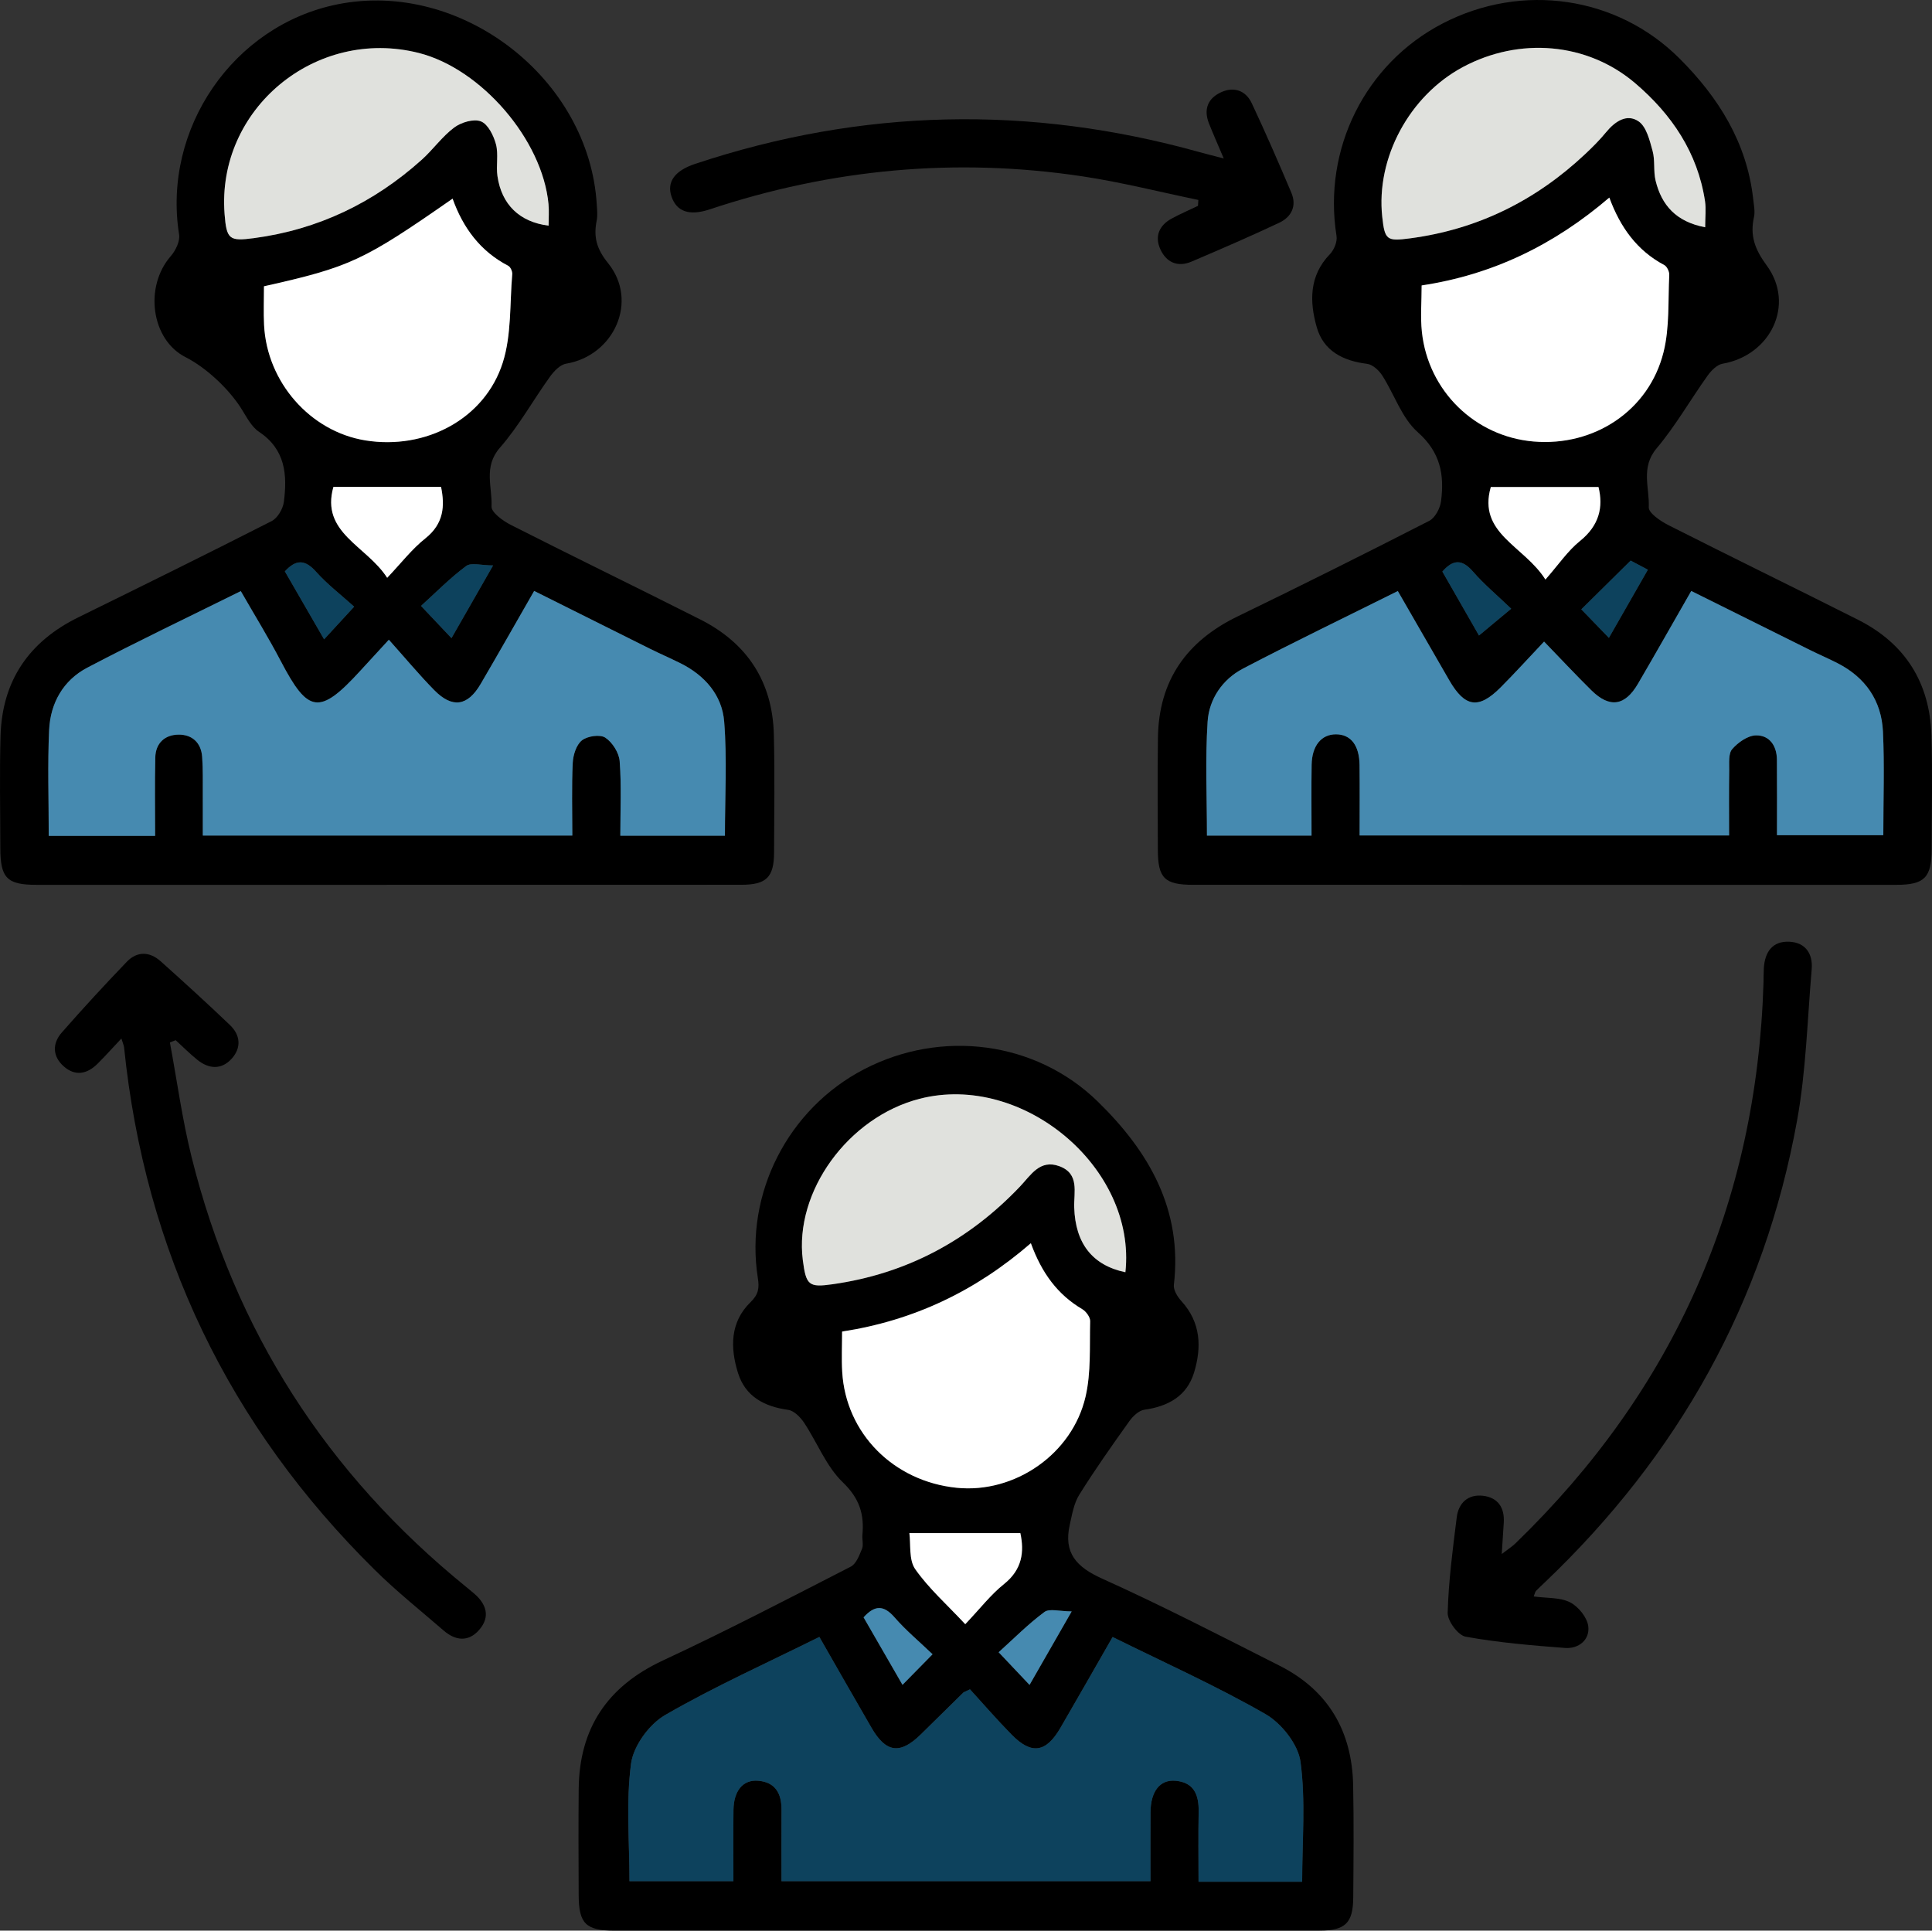
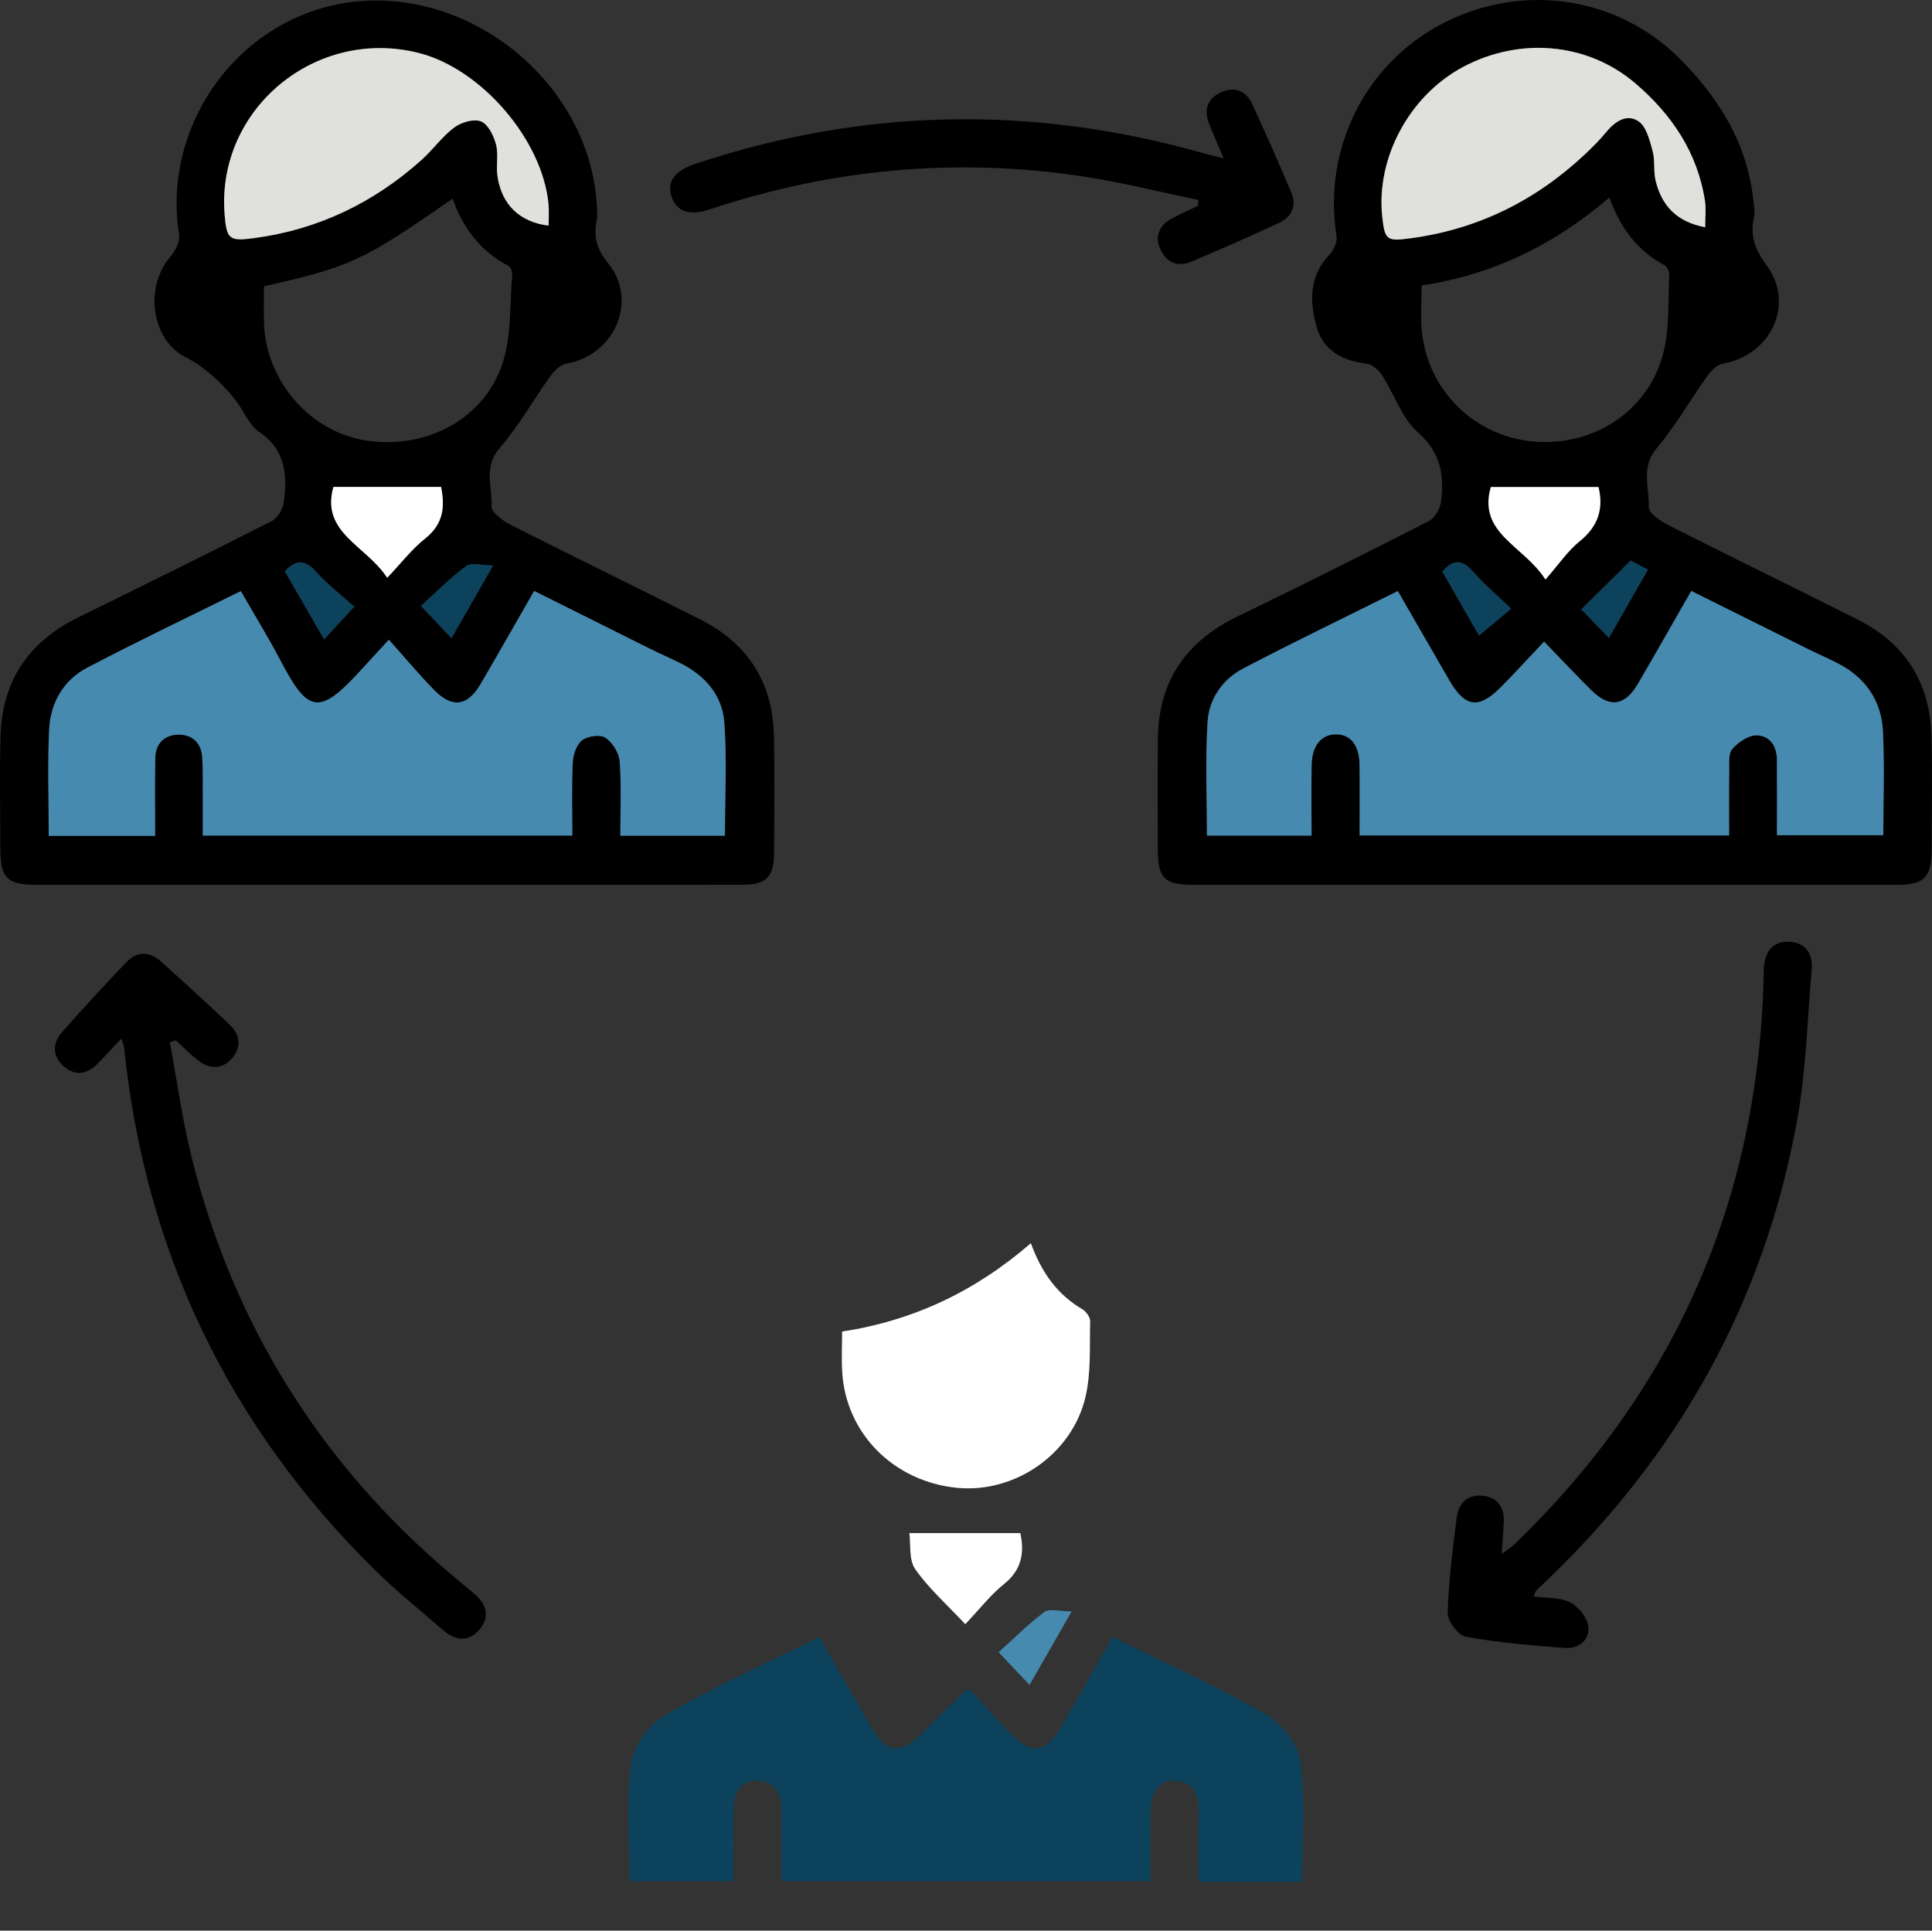
<svg xmlns="http://www.w3.org/2000/svg" id="Layer_2" viewBox="0 0 1011.85 1011.25">
  <rect x="0" y="0" width="1011.85" height="1011.25" fill="#333333" stroke="none" />
  <defs>
    <style>.cls-1{fill:#000;}.cls-1,.cls-2,.cls-3,.cls-4,.cls-5{stroke-width:0px;}.cls-2{fill:#468ab0;}.cls-3{fill:#0d425d;}.cls-4{fill:#e0e1dd;}.cls-5{fill:#fff;}</style>
  </defs>
  <g id="Layer_1-2">
-     <path class="cls-1" d="M505.36,1011.24c-61.19,0-122.37.01-183.56,0-14.94,0-18.65-3.64-18.73-18.47-.09-18.53-.16-37.06.01-55.58.29-31.85,14.91-53.85,44.12-67.45,33.22-15.47,65.76-32.41,98.37-49.14,2.86-1.46,4.5-5.94,5.9-9.35.86-2.1-.03-4.85.2-7.27,1.02-10.86-1.53-19.16-10.24-27.53-8.72-8.38-13.41-20.87-20.32-31.26-1.93-2.89-5.27-6.29-8.34-6.72-12.5-1.72-22.39-6.97-26.24-19.29-4.12-13.17-4.24-26.62,6.56-37.12,4.14-4.02,4.66-7.34,3.82-12.64-6.97-44.22,15.79-88.67,55.6-109.34,40.56-21.06,89.95-14.78,122.44,16.92,26.73,26.08,44.46,56.51,39.84,96.02-.31,2.69,1.93,6.28,3.99,8.54,10.16,11.14,10.61,24.1,6.6,37.33-3.76,12.39-13.56,17.76-26.05,19.52-2.87.4-5.98,3.37-7.84,5.97-9.03,12.66-18.02,25.37-26.24,38.55-2.84,4.55-3.78,10.42-5,15.82-3.29,14.67,3.52,22.06,16.95,28.11,31.49,14.2,62.22,30.08,93.06,45.68,25.48,12.89,37.86,34.35,38.43,62.58.39,19.57.2,39.15.05,58.72-.1,13.48-4.14,17.37-17.71,17.38-61.89.04-123.77.02-185.66.02ZM409.29,985.35h193.24c0-12.54-.08-24.39.02-36.23.09-10.82,4.96-17.11,13.1-16.38,9.81.88,12.28,7.55,12.11,16.31-.23,12.1-.06,24.2-.06,36.59h54.27c0-21.25,1.89-42.33-.86-62.79-1.23-9.18-9.97-20.2-18.38-25.04-25.63-14.73-52.75-26.85-80.03-40.36-9.3,16.21-18.24,31.93-27.32,47.57-7.55,13.01-15.15,14.18-25.55,3.59-7.76-7.89-15.01-16.29-21.83-23.76-2.89,1.41-3.26,1.49-3.49,1.71-7.48,7.34-14.92,14.73-22.42,22.05-10.69,10.43-18.08,9.45-25.62-3.53-9.09-15.65-18.03-31.39-27.36-47.67-27.51,13.67-54.94,25.97-80.82,40.94-8.31,4.81-16.56,16.13-17.8,25.42-2.68,20.13-.83,40.86-.83,61.57h54.44c0-12.87-.1-25.06.03-37.23.11-10.1,4.97-16.05,12.92-15.38,9.09.76,12.29,6.75,12.24,15.21-.07,12.2-.02,24.4-.02,37.4ZM539.89,651.17c-29.08,25.18-61.37,40.51-98.86,46.28,0,7.32-.34,14.24.06,21.12,1.89,32.2,26.86,57.37,60,60.71,30.23,3.05,60.48-17.52,67.46-47.8,2.92-12.68,2.06-26.28,2.4-39.48.05-2.09-2.13-5.09-4.11-6.26-12.92-7.65-21.23-18.86-26.95-34.59ZM589.4,666.39c5.93-54.77-53.85-104.71-107.75-90.85-37.46,9.63-65.74,48.67-61.2,84.5,1.68,13.24,3.2,14.39,15.5,12.66,38.81-5.47,71.35-22.91,98.25-51.19,5.65-5.94,10.38-14.42,20.62-10.65,10.64,3.92,7.52,13.56,7.77,21.62.59,18.78,9.49,30.28,26.8,33.92ZM505.54,850.75c7.8-8.21,13.35-15.49,20.3-21.03,9.62-7.68,10.67-16.97,8.56-26.69h-58.13c.8,5.86-.36,13.95,3.06,18.86,7.04,10.1,16.53,18.48,26.22,28.86ZM488.41,866.49c-7.08-6.79-14.04-12.57-19.9-19.31-5.7-6.56-10.42-6.45-16.23-.02,6.67,11.57,13.31,23.07,20.39,35.36,5.56-5.66,9.9-10.08,15.74-16.02ZM539.21,882.55c7.21-12.57,13.83-24.13,22.07-38.5-6.28,0-11.63-1.66-14.29.31-8.55,6.33-16.1,13.99-23.97,21.08,6.33,6.69,10.78,11.4,16.19,17.12Z" />
    <path class="cls-1" d="M808.57,463.47c-61.19,0-122.38.01-183.58-.01-15.08,0-18.56-3.45-18.59-18.38-.05-19.58-.23-39.16.05-58.73.43-29.93,15.01-50.54,41.76-63.5,33.63-16.29,67.06-33,100.32-50.03,3.08-1.58,5.7-6.55,6.18-10.25,1.82-13.81-.26-25.65-12.19-36.2-8.41-7.44-12.28-19.9-18.67-29.8-1.72-2.67-5.04-5.66-7.92-6.01-12.57-1.52-22.78-6.77-26.3-19.13-3.79-13.34-4.1-26.93,6.88-38.29,2.19-2.26,3.95-6.55,3.47-9.52-7.26-45.51,14.97-90.32,55.67-111.38,41.48-21.46,91.21-14.31,123.95,18.38,20.48,20.45,35.34,44.13,38.61,73.72.34,3.12,1.05,6.43.4,9.38-2.17,9.76.46,16.88,6.68,25.35,14.99,20.44,2.09,47.05-23.11,51.44-2.92.51-5.94,3.56-7.83,6.21-9.03,12.64-16.79,26.31-26.75,38.14-8.43,10.01-3.64,20.63-4.09,30.85-.13,3.02,6.18,7.27,10.34,9.37,33,16.72,66.28,32.91,99.31,49.57,24.66,12.44,37.51,32.92,38.38,60.39.63,19.91.16,39.85.13,59.78-.03,14.84-3.75,18.64-18.46,18.65-61.54.03-123.08.01-184.62.01ZM732.08,309.59c-27.57,13.74-54.56,26.75-81.09,40.62-10.76,5.63-17.75,15.95-18.52,27.8-1.29,19.71-.35,39.56-.35,59.67h54.78c0-12.75-.15-24.9.05-37.05.16-10.08,5.11-16.04,12.78-16,7.73.03,12.21,5.74,12.32,16.15.13,12.13.03,24.27.03,36.82h193.51c0-11.83-.11-22.97.06-34.11.06-3.8-.5-8.74,1.57-11.12,3.04-3.5,8.15-7.11,12.44-7.19,7.15-.12,10.92,5.5,10.98,12.77.11,13.19.03,26.38.03,39.5h55.69c0-18.65.65-36.5-.19-54.27-.76-16.17-9.14-28.3-23.71-35.78-4.65-2.39-9.48-4.45-14.17-6.77-20.56-10.2-41.11-20.44-62.52-31.09-9.55,16.67-18.62,32.71-27.91,48.61-6.83,11.68-14.84,12.83-24.37,3.45-8.11-7.99-15.89-16.33-24.8-25.55-8.37,8.85-15.4,16.62-22.79,24.03-11.5,11.53-18.65,10.45-26.87-3.76-8.88-15.36-17.72-30.74-26.94-46.74ZM744.56,149.51c0,8.48-.71,16.5.13,24.36,3.31,30.96,27.84,54.79,58.48,57.4,31.69,2.71,60.41-16.12,68.07-46.78,3.23-12.94,2.32-26.94,3-40.47.09-1.72-1.17-4.42-2.6-5.17-14.23-7.56-23.01-19.66-28.79-35.35-28.98,24.85-61.2,40.43-98.29,46.02ZM893.05,119.04c0-5.42.52-9.61-.08-13.62-3.84-25.46-17.46-45.51-36.51-61.78-25.14-21.47-60.76-24.36-90.35-8.5-27.99,15-45.54,47.64-42.19,78.47,1.32,12.14,2.41,12.83,14.46,11.25,35.5-4.67,65.93-19.8,91.89-44.22,3.81-3.59,7.56-7.31,10.86-11.36,4.66-5.69,10.92-9.93,17.07-5.69,4.1,2.83,5.79,9.95,7.31,15.49,1.36,4.95.36,10.52,1.57,15.53,3.12,12.84,10.72,21.55,25.96,24.43ZM809.39,303.57c6.89-7.85,11.69-15.04,18.11-20.21,10.08-8.12,12.28-17.77,9.68-28.26h-56.4c-6.98,24.39,17.42,30.71,28.61,48.47ZM774.59,332.88c5.59-4.65,10.89-9.07,16.87-14.04-7.6-7.3-14.32-12.88-19.96-19.4-5.67-6.55-10.39-6.58-16.08-.05,6.58,11.49,13.1,22.88,19.18,33.49ZM842.63,334.11c7.06-12.35,13.57-23.73,20.41-35.7-3.57-1.89-6.54-3.46-9.02-4.77-9.1,9-17.69,17.48-25.84,25.53,4.59,4.74,9.11,9.41,14.45,14.94Z" />
    <path class="cls-1" d="M202.67,463.47c-61.2,0-122.4.01-183.6,0-15.42,0-18.88-3.56-18.9-19.23-.02-19.58-.44-39.17.11-58.74.81-28.88,14.84-49.43,40.74-62.15,33.84-16.63,67.67-33.29,101.26-50.41,3.1-1.58,5.9-6.37,6.38-10,1.85-14.18.86-27.53-12.97-36.73-4.1-2.73-6.65-8.02-9.46-12.42-6.55-10.26-18.31-21.27-29.08-26.73-17.93-9.09-21.76-36.8-7.71-52.9,2.54-2.92,4.92-7.82,4.36-11.32C84.98,67.49,122.13,13.22,176.79,2.26c64.78-12.99,131.84,38.83,135.76,104.95.17,2.79.49,5.68-.05,8.37-1.72,8.52-.07,14.8,5.98,22.27,16.03,19.82,3.23,48.4-22,52.65-3.14.53-6.36,3.92-8.43,6.8-8.88,12.34-16.31,25.87-26.25,37.24-8.74,9.99-3.9,20.58-4.37,30.77-.14,3.1,5.98,7.54,10.1,9.63,33,16.75,66.31,32.89,99.33,49.59,24.56,12.42,37.76,32.65,38.43,60.28.5,20.62.2,41.26.11,61.88-.06,12.8-4.05,16.74-17.04,16.75-61.9.05-123.8.02-185.69.02ZM25.52,437.81h55.72c0-14-.23-27.55.09-41.09.18-7.43,4.94-11.82,12.08-11.93,7.13-.11,11.89,4.16,12.46,11.56.5,6.61.3,13.27.34,19.91.04,7.14.01,14.28.01,21.4h193.54c0-13.11-.38-25.62.22-38.09.2-4.12,1.87-9.46,4.82-11.78,2.88-2.26,9.45-3.23,12.22-1.42,3.72,2.43,7.19,7.92,7.53,12.35.99,12.75.35,25.64.35,39.01h54.78c0-20.28,1.19-40.18-.4-59.85-1.12-13.85-10.22-24.21-22.99-30.53-5.32-2.63-10.76-5-16.07-7.64-19.92-9.91-39.82-19.87-60.45-30.18-9.63,16.77-18.71,32.82-28.03,48.74-6.83,11.68-14.85,12.85-24.34,3.18-7.97-8.13-15.27-16.91-23.73-26.37-6.46,7.03-10.72,11.64-14.96,16.28-21.52,23.58-27.4,22.11-41.64-5.07-6.43-12.28-13.73-24.11-20.94-36.67-27.47,13.63-54.21,26.36-80.42,40.11-12.57,6.6-19.31,18.54-19.96,32.57-.85,18.11-.21,36.28-.21,55.51ZM138.25,149.96c0,7.12-.28,13.71.05,20.27,1.5,29.99,24.21,55.76,53.04,60.44,31.47,5.1,62.53-11.14,71.96-40.7,4.64-14.52,3.64-30.85,4.98-46.38.12-1.43-.93-3.77-2.11-4.38-14.58-7.57-23.67-19.84-29.13-35.17-46.8,32.61-53.65,35.79-98.79,45.91ZM287.32,118.2c0-3.84.3-7.6-.05-11.31-3.15-33.63-35.16-70.85-67.93-79.14-54.06-13.67-105.99,29.43-101.72,84.42,1.03,13.27,2.5,14.29,15.33,12.58,33.62-4.47,62.77-18.49,87.88-41.02,5.97-5.35,10.71-12.2,17.07-16.94,3.65-2.72,10.24-4.69,14-3.19,3.71,1.48,6.64,7.44,7.85,11.99,1.4,5.24-.01,11.17.78,16.65,2.17,14.9,11.54,24.06,26.79,25.97ZM231,255.05h-56.39c-6.79,24.09,17.29,30.71,28.17,47.61,7.35-7.73,12.94-15.08,19.95-20.62,9.82-7.77,10.27-17.17,8.27-26.99ZM236.46,334.25c7.05-12.32,13.55-23.68,21.78-38.07-6.1,0-11.46-1.66-14.11.31-8.54,6.36-16.09,14.06-23.64,20.89,6.19,6.54,10.63,11.25,15.96,16.88ZM185.49,317.77c-6.76-6.1-14.01-11.64-19.98-18.32-5.8-6.49-10.51-6.5-16.32-.17,6.67,11.56,13.32,23.07,20.55,35.59,5.38-5.85,9.59-10.42,15.75-17.11Z" />
    <path class="cls-1" d="M803.24,836.21c6.94.96,13.83.42,19.08,3.09,4.35,2.22,8.99,7.97,9.52,12.61.81,7.01-5.02,11.82-12.22,11.28-17.4-1.32-34.87-2.81-52.01-5.9-3.94-.71-9.54-8.25-9.42-12.51.47-16.71,2.67-33.39,4.75-50.01.95-7.57,5.93-12.2,13.76-11.29,7.75.9,11.36,6.17,10.88,14.03-.3,4.85-.63,9.71-1.07,16.47,3.29-2.53,5.44-3.88,7.22-5.61,83.02-80.37,126.38-178.29,129.88-293.81.07-2.44.02-4.9.16-7.34.5-8.5,4.46-14.43,13.48-13.94,8.4.45,12.29,6.33,11.59,14.46-2.27,26.4-2.94,53.12-7.64,79.11-17.18,95.15-62.29,175.51-132.23,242.09-1.52,1.44-3.08,2.85-4.52,4.37-.43.45-.53,1.22-1.2,2.89Z" />
    <path class="cls-1" d="M63.58,543.97c-4.89,5.19-8.58,9.32-12.5,13.22-5.45,5.41-11.69,6.69-17.7,1.36-5.92-5.25-6.07-11.96-1.03-17.71,11.04-12.61,22.42-24.95,34.03-37.04,5.44-5.67,12.02-5.44,17.8-.26,12.23,10.95,24.37,22.02,36.24,33.36,5.61,5.35,6.05,12.06.8,17.76-5.32,5.77-11.87,5.29-17.83.5-3.99-3.2-7.6-6.86-11.38-10.32-1.01.4-2.02.79-3.03,1.19,3.72,19.98,6.44,40.21,11.33,59.9,22.66,91.16,70.95,166.17,143.9,225.34,1.36,1.1,2.7,2.21,4.03,3.35,6.53,5.58,8.69,12.25,2.7,19.12-5.56,6.39-12.36,5.72-18.55.36-12.15-10.51-24.75-20.57-36.16-31.84-76.43-75.49-120.28-166.73-131.25-273.67-.1-.95-.55-1.87-1.4-4.62Z" />
    <path class="cls-1" d="M640.91,83c-3.17-7.5-5.57-12.88-7.74-18.36-2.95-7.45-.53-13.27,6.55-16.41,6.73-2.99,12.79-.71,15.87,5.86,7.26,15.46,14.09,31.14,20.74,46.87,2.95,6.96,0,12.72-6.37,15.72-15.14,7.14-30.52,13.78-45.92,20.35-7.39,3.15-13.32.32-16.41-6.65-2.96-6.68-.46-12.36,5.97-15.87,4.49-2.45,9.21-4.47,13.82-6.68.06-1.03.12-2.07.19-3.1-20.19-4.17-40.25-9.28-60.61-12.35-66.42-10-131.58-3.91-195.33,17.29-10.72,3.56-17.33,1.14-19.99-6.76-2.56-7.59,1.65-13.5,12.38-17.07,87.34-29.06,175.33-30.92,263.94-6.22,3.61,1.01,7.26,1.91,12.92,3.39Z" />
    <path class="cls-3" d="M409.29,985.35c0-12.99-.05-25.2.02-37.4.05-8.47-3.16-14.45-12.24-15.21-7.94-.67-12.81,5.28-12.92,15.38-.13,12.18-.03,24.36-.03,37.23h-54.44c0-20.71-1.86-41.44.83-61.57,1.24-9.28,9.49-20.61,17.8-25.42,25.88-14.97,53.31-27.27,80.82-40.94,9.34,16.28,18.28,32.02,27.36,47.67,7.54,12.98,14.93,13.96,25.62,3.53,7.5-7.32,14.94-14.71,22.42-22.05.23-.23.6-.31,3.49-1.71,6.82,7.46,14.07,15.86,21.83,23.76,10.41,10.58,18,9.42,25.55-3.59,9.08-15.64,18.02-31.36,27.32-47.57,27.28,13.5,54.4,25.63,80.03,40.36,8.41,4.83,17.15,15.86,18.38,25.04,2.75,20.46.86,41.54.86,62.79h-54.27c0-12.39-.17-24.49.06-36.59.17-8.76-2.3-15.44-12.11-16.31-8.14-.73-13.01,5.56-13.1,16.38-.1,11.84-.02,23.68-.02,36.23h-193.24Z" />
    <path class="cls-5" d="M539.89,651.17c5.72,15.73,14.03,26.94,26.95,34.59,1.98,1.17,4.16,4.16,4.11,6.26-.34,13.2.53,26.79-2.4,39.48-6.98,30.27-37.23,50.85-67.46,47.8-33.13-3.35-58.11-28.51-60-60.71-.4-6.88-.06-13.8-.06-21.12,37.49-5.78,69.78-21.11,98.86-46.28Z" />
-     <path class="cls-4" d="M589.4,666.39c-17.32-3.64-26.21-15.14-26.8-33.92-.25-8.06,2.87-17.7-7.77-21.62-10.24-3.77-14.96,4.71-20.62,10.65-26.91,28.28-59.45,45.72-98.25,51.19-12.31,1.74-13.82.58-15.5-12.66-4.54-35.83,23.74-74.87,61.2-84.5,53.9-13.86,113.68,36.08,107.75,90.85Z" />
    <path class="cls-5" d="M505.54,850.75c-9.68-10.38-19.17-18.77-26.22-28.86-3.42-4.9-2.25-13-3.06-18.86h58.13c2.1,9.72,1.06,19.01-8.56,26.69-6.94,5.54-12.5,12.82-20.3,21.03Z" />
-     <path class="cls-2" d="M488.41,866.49c-5.83,5.94-10.18,10.37-15.74,16.02-7.08-12.28-13.72-23.79-20.39-35.36,5.81-6.43,10.53-6.54,16.23.02,5.85,6.74,12.81,12.53,19.9,19.31Z" />
    <path class="cls-2" d="M539.21,882.55c-5.41-5.72-9.87-10.43-16.19-17.12,7.87-7.09,15.43-14.76,23.97-21.08,2.66-1.97,8.01-.31,14.29-.31-8.24,14.37-14.87,25.93-22.07,38.5Z" />
    <path class="cls-2" d="M732.08,309.59c9.22,15.99,18.06,31.38,26.94,46.74,8.22,14.21,15.36,15.3,26.87,3.76,7.39-7.41,14.42-15.18,22.79-24.03,8.92,9.21,16.69,17.55,24.8,25.55,9.53,9.39,17.54,8.24,24.37-3.45,9.29-15.91,18.36-31.95,27.91-48.61,21.41,10.65,41.95,20.89,62.52,31.09,4.69,2.32,9.51,4.38,14.17,6.77,14.57,7.48,22.94,19.61,23.71,35.78.84,17.78.19,35.62.19,54.27h-55.69c0-13.12.08-26.32-.03-39.5-.06-7.27-3.83-12.89-10.98-12.77-4.29.07-9.4,3.69-12.44,7.19-2.07,2.38-1.51,7.32-1.57,11.12-.17,11.14-.06,22.28-.06,34.11h-193.51c0-12.55.1-24.68-.03-36.82-.11-10.41-4.58-16.12-12.32-16.15-7.66-.03-12.62,5.93-12.78,16-.19,12.15-.05,24.3-.05,37.05h-54.78c0-20.11-.94-39.96.35-59.67.77-11.85,7.76-22.17,18.52-27.8,26.53-13.87,53.52-26.88,81.09-40.62Z" />
-     <path class="cls-5" d="M744.56,149.51c37.08-5.58,69.31-21.17,98.29-46.02,5.78,15.69,14.56,27.79,28.79,35.35,1.43.76,2.68,3.45,2.6,5.17-.68,13.53.24,27.53-3,40.47-7.66,30.66-36.39,49.49-68.07,46.78-30.64-2.62-55.17-26.44-58.48-57.4-.84-7.86-.13-15.88-.13-24.36Z" />
    <path class="cls-4" d="M893.05,119.04c-15.24-2.88-22.84-11.59-25.96-24.43-1.22-5.01-.21-10.59-1.57-15.53-1.53-5.54-3.21-12.66-7.31-15.49-6.15-4.24-12.41,0-17.07,5.69-3.31,4.04-7.05,7.77-10.86,11.36-25.95,24.42-56.38,39.55-91.89,44.22-12.05,1.59-13.14.9-14.46-11.25-3.35-30.83,14.19-63.47,42.19-78.47,29.59-15.86,65.21-12.97,90.35,8.5,19.05,16.27,32.67,36.32,36.51,61.78.6,4.01.08,8.19.08,13.62Z" />
    <path class="cls-5" d="M809.39,303.57c-11.19-17.76-35.6-24.08-28.61-48.47h56.4c2.6,10.49.4,20.14-9.68,28.26-6.42,5.17-11.21,12.36-18.11,20.21Z" />
    <path class="cls-3" d="M774.59,332.88c-6.08-10.61-12.59-21.99-19.18-33.49,5.69-6.53,10.41-6.5,16.08.05,5.64,6.52,12.36,12.1,19.96,19.4-5.97,4.97-11.28,9.38-16.87,14.04Z" />
    <path class="cls-3" d="M842.63,334.11c-5.34-5.52-9.86-10.19-14.45-14.94,8.15-8.05,16.74-16.54,25.84-25.53,2.48,1.31,5.45,2.88,9.02,4.77-6.84,11.96-13.35,23.35-20.41,35.7Z" />
    <path class="cls-2" d="M25.52,437.81c0-19.23-.64-37.4.21-55.51.66-14.03,7.39-25.97,19.96-32.57,26.21-13.75,52.94-26.49,80.42-40.11,7.21,12.56,14.51,24.39,20.94,36.67,14.24,27.18,20.12,28.65,41.64,5.07,4.24-4.64,8.5-9.26,14.96-16.28,8.46,9.46,15.76,18.24,23.73,26.37,9.49,9.67,17.51,8.49,24.34-3.18,9.32-15.92,18.4-31.97,28.03-48.74,20.63,10.31,40.52,20.27,60.45,30.18,5.31,2.64,10.76,5.01,16.07,7.64,12.77,6.33,21.87,16.68,22.99,30.53,1.59,19.67.4,39.57.4,59.85h-54.78c0-13.38.64-26.26-.35-39.01-.34-4.43-3.81-9.92-7.53-12.35-2.77-1.81-9.33-.84-12.22,1.42-2.94,2.31-4.62,7.66-4.82,11.78-.6,12.47-.22,24.99-.22,38.09H106.22c0-7.12.03-14.26-.01-21.4-.04-6.64.16-13.3-.34-19.91-.56-7.4-5.32-11.67-12.46-11.56-7.13.11-11.9,4.5-12.08,11.93-.32,13.54-.09,27.09-.09,41.09H25.52Z" />
-     <path class="cls-5" d="M138.25,149.96c45.15-10.12,52-13.31,98.79-45.91,5.46,15.32,14.56,27.6,29.13,35.17,1.18.61,2.23,2.95,2.11,4.38-1.34,15.53-.34,31.86-4.98,46.38-9.44,29.56-40.49,45.8-71.96,40.7-28.84-4.68-51.54-30.45-53.04-60.44-.33-6.56-.05-13.15-.05-20.27Z" />
    <path class="cls-4" d="M287.32,118.2c-15.25-1.91-24.62-11.06-26.79-25.97-.8-5.48.62-11.41-.78-16.65-1.21-4.55-4.14-10.51-7.85-11.99-3.75-1.5-10.35.47-14,3.19-6.36,4.75-11.1,11.59-17.07,16.94-25.11,22.53-54.26,36.55-87.88,41.02-12.83,1.71-14.3.69-15.33-12.58-4.27-54.99,47.66-98.1,101.72-84.42,32.77,8.29,64.78,45.52,67.93,79.14.35,3.7.05,7.47.05,11.31Z" />
    <path class="cls-5" d="M231,255.05c2,9.81,1.55,19.21-8.27,26.99-7.01,5.55-12.6,12.89-19.95,20.62-10.87-16.9-34.96-23.52-28.17-47.61h56.39Z" />
    <path class="cls-3" d="M236.46,334.25c-5.32-5.63-9.77-10.34-15.96-16.88,7.54-6.83,15.09-14.53,23.64-20.89,2.65-1.97,8.01-.31,14.11-.31-8.23,14.39-14.74,25.76-21.78,38.07Z" />
    <path class="cls-3" d="M185.49,317.77c-6.15,6.69-10.36,11.26-15.75,17.11-7.23-12.52-13.88-24.03-20.55-35.59,5.82-6.33,10.52-6.32,16.32.17,5.97,6.68,13.22,12.21,19.98,18.32Z" />
  </g>
</svg>